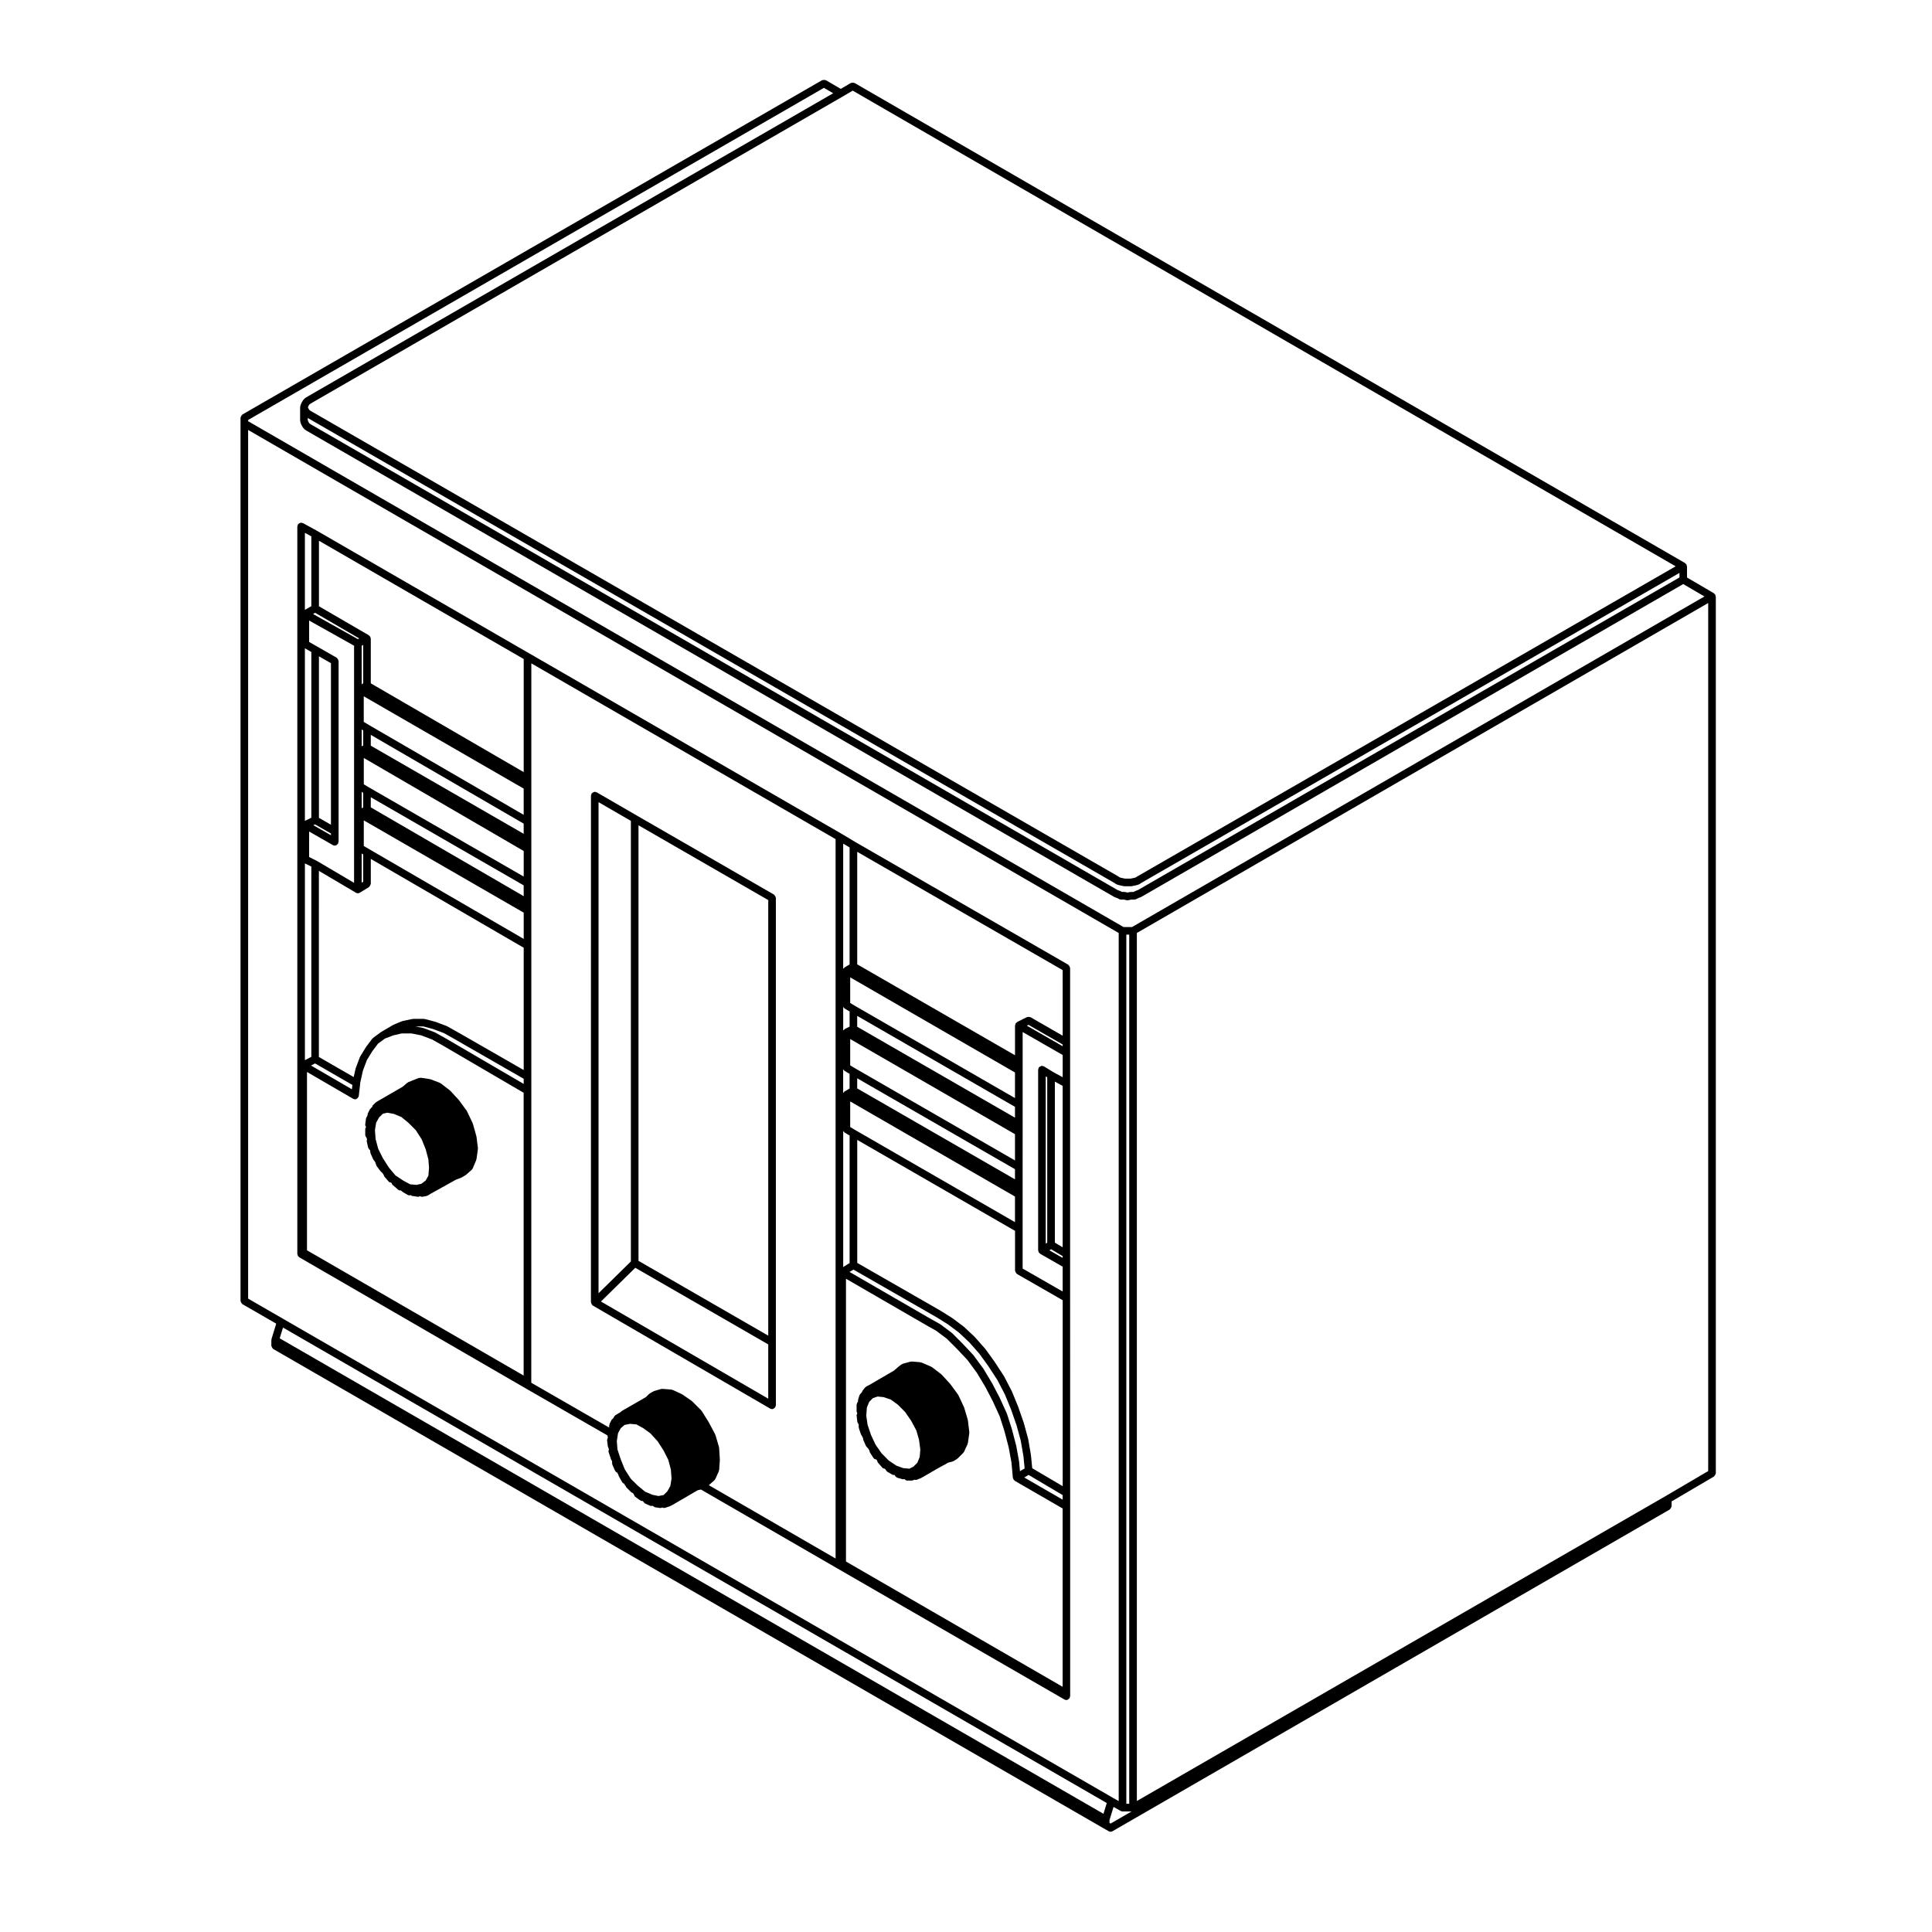
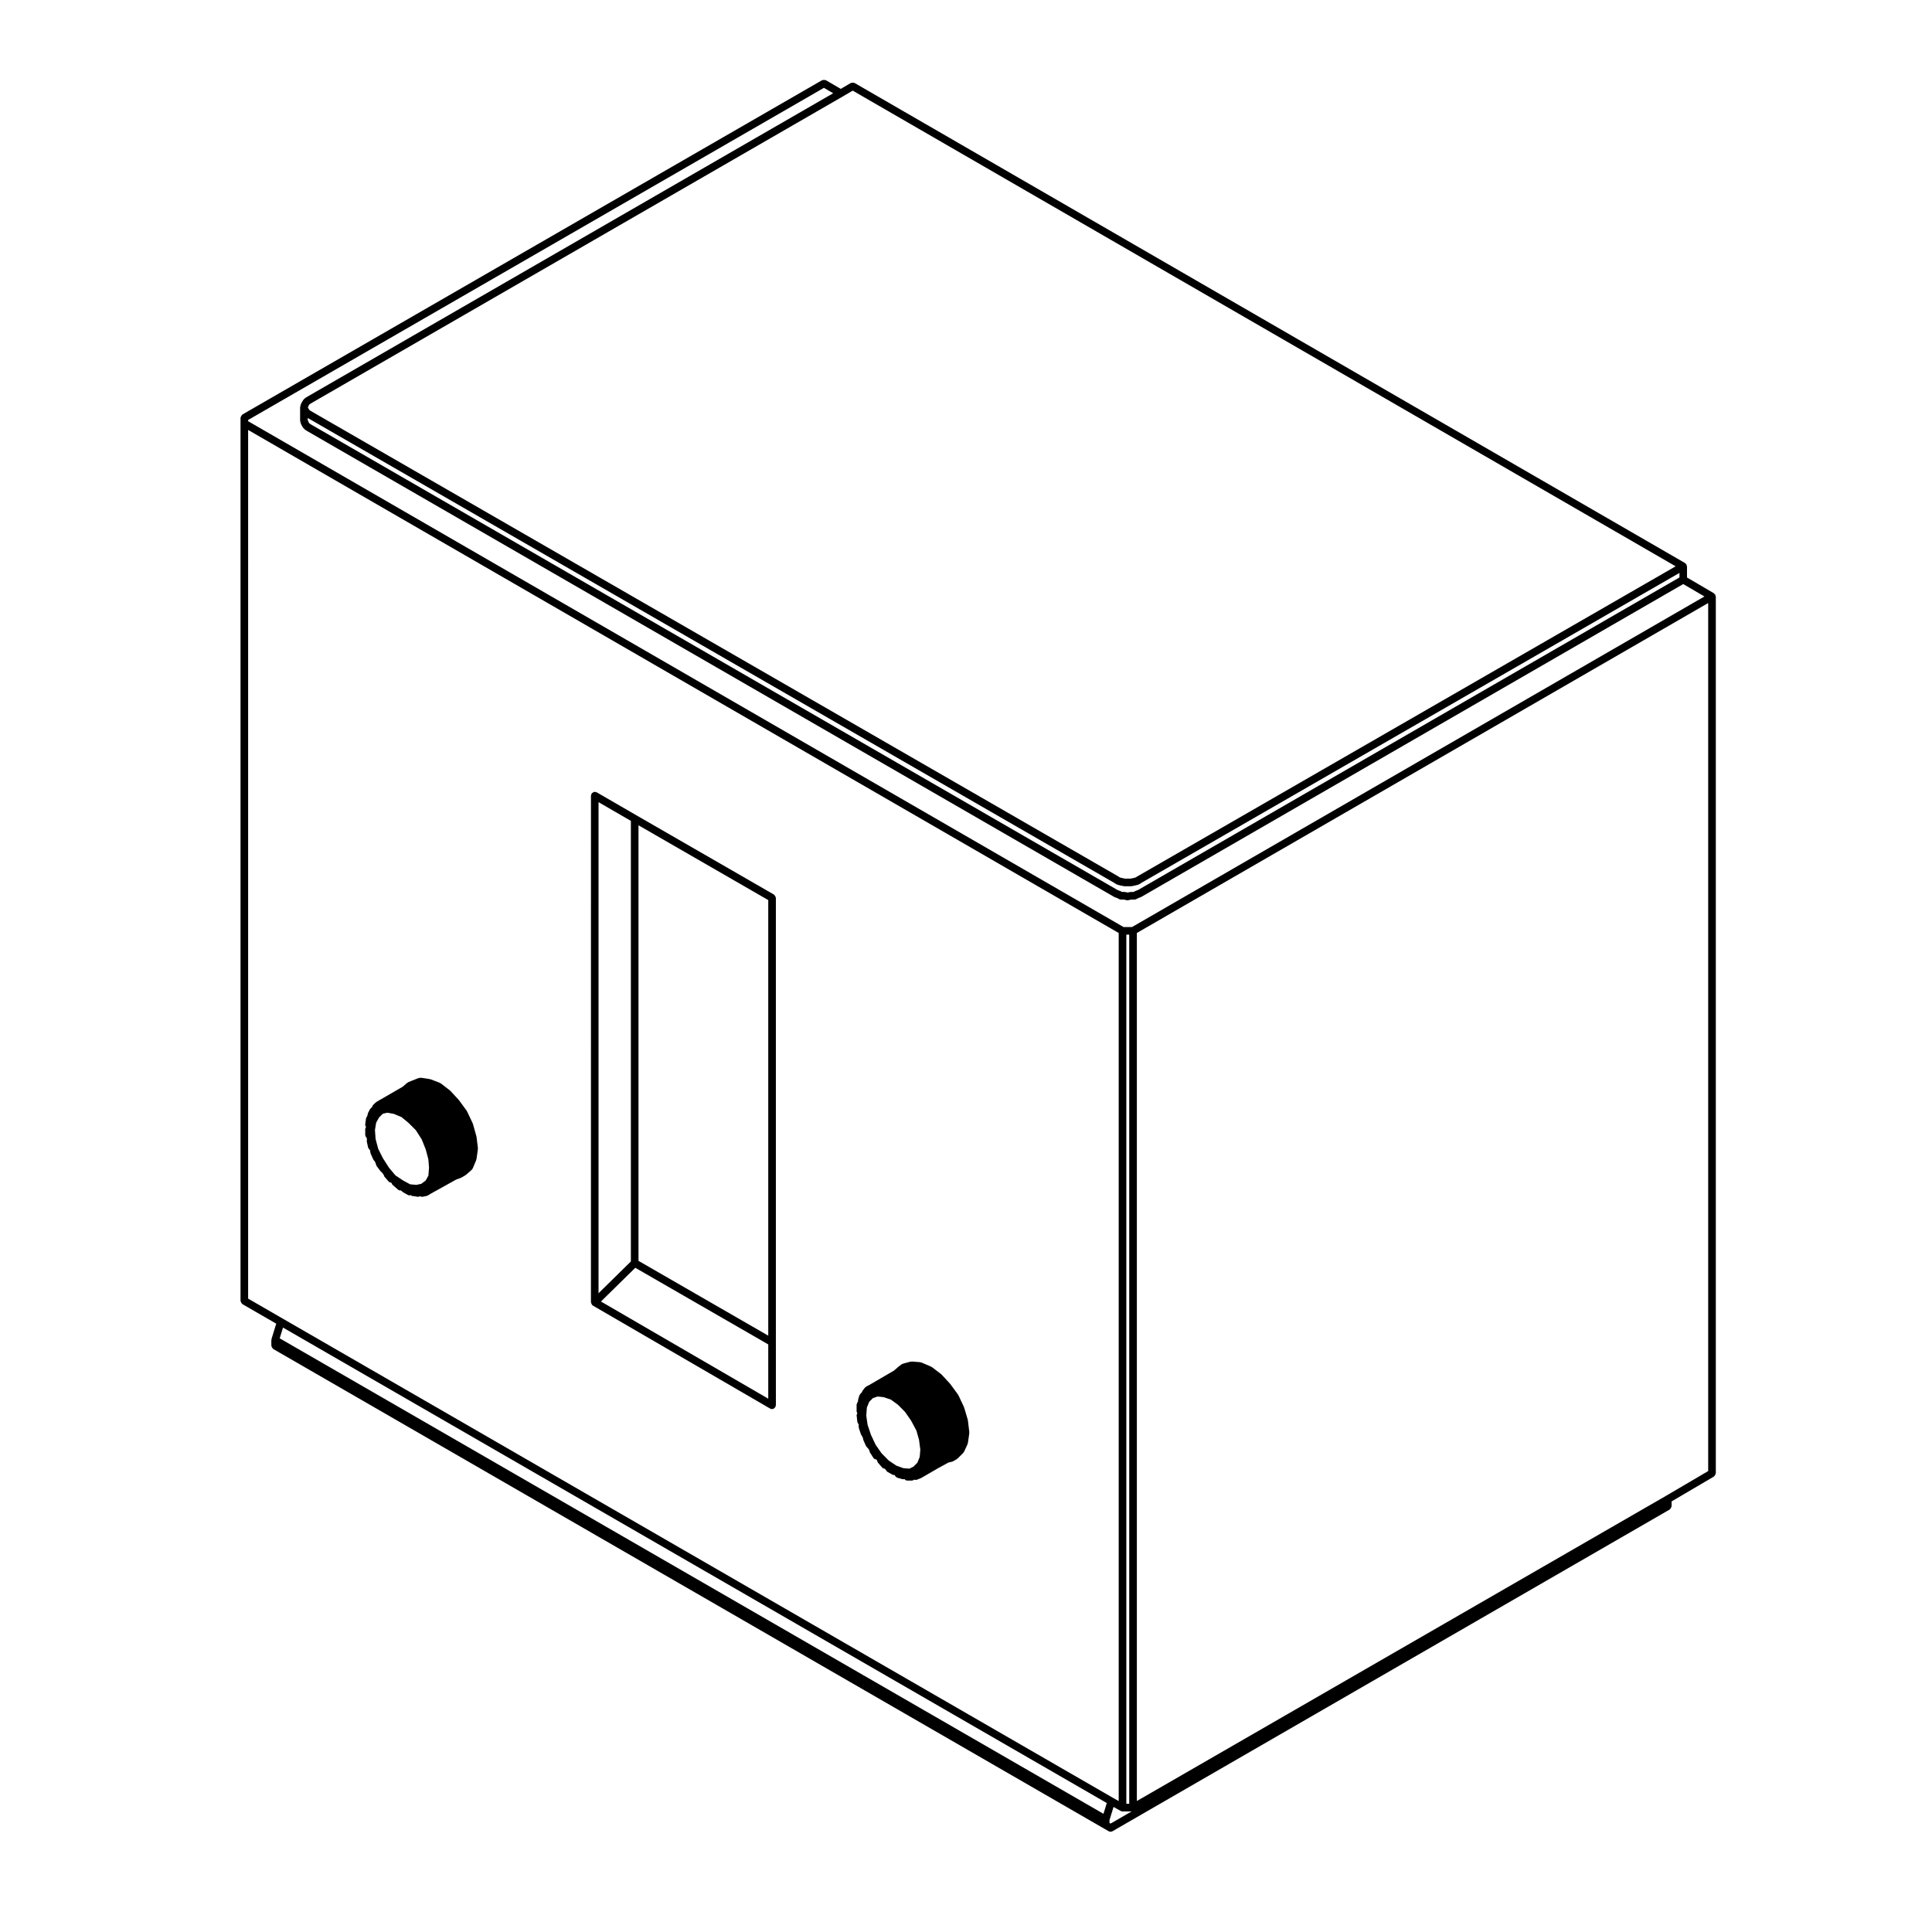
<svg xmlns="http://www.w3.org/2000/svg" fill="#000000" width="800px" height="800px" version="1.1" viewBox="144 144 512 512">
  <g>
    <path d="m400.5 520.39c-0.004-0.031-0.035-0.051-0.047-0.082-0.004-0.031 0.02-0.059 0.012-0.09l-0.938-3.152c-0.004-0.031-0.039-0.035-0.051-0.066-0.012-0.023 0.012-0.055 0-0.082l-1.48-3.16c-0.016-0.035-0.059-0.039-0.074-0.07-0.02-0.031 0-0.07-0.023-0.102l-2.047-2.785c-0.012-0.02-0.035-0.016-0.051-0.031-0.016-0.02-0.004-0.047-0.02-0.059l-2.227-2.418c-0.02-0.023-0.059-0.02-0.086-0.039-0.02-0.02-0.016-0.055-0.039-0.074l-2.414-1.855c-0.035-0.031-0.086-0.012-0.121-0.035-0.039-0.023-0.051-0.074-0.098-0.098l-2.602-1.117c-0.055-0.023-0.105 0.012-0.168 0-0.059-0.016-0.09-0.074-0.152-0.082l-2.227-0.18c-0.066-0.012-0.109 0.051-0.172 0.051-0.059 0.012-0.109-0.035-0.172-0.02l-2.047 0.555c-0.066 0.02-0.098 0.09-0.152 0.117-0.059 0.031-0.133 0.004-0.191 0.051l-0.734 0.555c-0.012 0.012-0.012 0.023-0.02 0.035-0.012 0.004-0.02 0-0.031 0.012l-1.223 1.055-6.602 3.844-0.707 0.352c-0.051 0.023-0.059 0.09-0.105 0.121-0.059 0.047-0.125 0.066-0.18 0.121-0.016 0.016-0.039 0.012-0.051 0.031l-0.66 0.832c0 0.004-0.004 0.004-0.004 0.004-0.004 0.004 0 0.012-0.004 0.016l-0.059 0.082c-0.047 0.059-0.023 0.133-0.055 0.195-0.035 0.07-0.07 0.125-0.086 0.195l-0.188 0.121c-0.035 0.02-0.031 0.07-0.066 0.098-0.09 0.074-0.133 0.168-0.191 0.273-0.039 0.066-0.125 0.098-0.152 0.172l-0.363 1.117c-0.016 0.055 0.02 0.105 0.012 0.156-0.012 0.059-0.066 0.098-0.066 0.152v0.371c-0.02 0.016-0.055 0.012-0.074 0.031-0.047 0.047-0.031 0.105-0.066 0.156-0.082 0.105-0.105 0.207-0.141 0.332-0.016 0.082-0.09 0.141-0.09 0.223v1.852c0 0.066 0.055 0.098 0.066 0.145 0.016 0.105 0.066 0.195 0.117 0.293-0.02 0.039-0.016 0.082-0.035 0.117-0.012 0.039-0.023 0.07-0.035 0.105-0.023 0.098-0.109 0.168-0.109 0.266v0.188c0 0.02 0.02 0.031 0.02 0.051l0.156 1.441v0.012c0 0.004 0.004 0.012 0.004 0.016l0.004 0.082c0.012 0.121 0.105 0.203 0.156 0.309s0.039 0.215 0.133 0.309c0 0 0.004 0 0.012 0.004l0.051 0.051c0.004 0.016 0.012 0.023 0.016 0.035v0.309c0 0.02 0.02 0.031 0.02 0.051-0.004 0.039-0.047 0.07-0.047 0.105 0 0.035 0.039 0.059 0.047 0.098-0.004 0.039-0.047 0.07-0.047 0.105 0 0.074 0.066 0.125 0.09 0.203 0.004 0.047-0.023 0.086-0.012 0.125l0.559 1.672c0.031 0.102 0.117 0.152 0.172 0.23 0.023 0.035 0.016 0.105 0.047 0.133 0.004 0.004 0.012 0.004 0.016 0.004 0.012 0.012 0.004 0.023 0.016 0.035l0.051 0.051c0.047 0.098 0.035 0.207 0.109 0.289l0.066 0.07c0.016 0.039 0.023 0.082 0.051 0.109 0 0.023-0.02 0.039-0.02 0.059 0 0.082 0.066 0.121 0.082 0.195 0.016 0.07-0.023 0.141 0.004 0.211l0.734 1.672c0.035 0.082 0.105 0.121 0.16 0.188 0.047 0.059 0.074 0.105 0.133 0.152 0.035 0.031 0.055 0.082 0.09 0.105 0.012 0.012 0.004 0.035 0.02 0.047l0.258 0.258 0.105 0.223c0.02 0.039 0.059 0.055 0.086 0.098 0 0.004-0.004 0.012-0.004 0.02 0 0.105 0.082 0.172 0.109 0.266 0.023 0.09-0.004 0.188 0.047 0.273l0.938 1.48c0.02 0.031 0.059 0.02 0.086 0.051 0.031 0.039 0.016 0.098 0.055 0.125 0.172 0.172 0.398 0.238 0.621 0.258l0.176 0.176c0.004 0.012 0.004 0.02 0.012 0.031 0.047 0.09 0.035 0.195 0.105 0.273l0.004 0.004v0.004l0.035 0.039c0.039 0.098 0.023 0.203 0.098 0.281l1.125 1.301c0.012 0.012 0.023 0.004 0.035 0.016s0.004 0.031 0.016 0.039c0.195 0.195 0.453 0.293 0.711 0.297 0.016 0.016 0.012 0.047 0.023 0.066l0.004 0.012 0.105 0.105c0.02 0.09 0.117 0.137 0.16 0.211 0.066 0.117 0.121 0.211 0.227 0.297 0.039 0.031 0.039 0.086 0.086 0.105l1.301 0.742c0.156 0.09 0.328 0.133 0.5 0.133 0.039 0 0.074-0.023 0.117-0.023l0.098 0.098h0.004v0.004c0.035 0.098 0.07 0.16 0.133 0.246 0.082 0.105 0.176 0.16 0.293 0.23 0.074 0.047 0.109 0.133 0.203 0.156l1.305 0.367c0.059 0.016 0.121 0.02 0.18 0.023 0.012 0 0.035 0.031 0.062 0.031 0.105 0 0.23-0.02 0.371-0.074 0.18 0.242 0.438 0.418 0.762 0.418h1.113c0.152 0 0.301-0.035 0.441-0.105l0.309-0.152c0.059 0.016 0.109 0.074 0.176 0.074 0.031 0 0.051-0.031 0.082-0.035 0.039 0.004 0.07 0.035 0.105 0.035 0.121 0 0.25-0.023 0.371-0.074l0.934-0.367c0.02-0.004 0.02-0.031 0.039-0.039 0.031-0.016 0.066-0.004 0.098-0.023l4.434-2.57 2.418-1.32c0.012-0.004 0.012-0.02 0.02-0.031 0.016-0.012 0.035-0.004 0.055-0.016l0.195-0.125 1.164-0.293c0.035-0.012 0.051-0.051 0.086-0.066 0.066-0.023 0.133-0.016 0.195-0.055l0.926-0.559c0.035-0.023 0.039-0.07 0.07-0.102 0.035-0.031 0.09-0.016 0.121-0.051l1.48-1.48c0.031-0.035 0.02-0.086 0.051-0.117 0.051-0.066 0.121-0.105 0.156-0.176l0.938-2.047c0.02-0.047-0.004-0.098 0.004-0.141 0.016-0.051 0.066-0.082 0.074-0.133l0.371-2.602c0.004-0.051-0.031-0.086-0.031-0.125 0-0.051 0.039-0.086 0.035-0.133zm-25.691 3.852-0.891-2.672-0.348-2.398 0.16-2.152 0.621-1.527 0.988-0.984 1.234-0.414 1.551 0.156 1.949 0.645 1.863 1.355 1.918 1.93 1.605 2.316 1.391 2.606 0.695 2.438 0.348 2.613-0.16 1.953-0.621 1.531-1.039 1.039-1.082 0.539-1.617-0.145-1.828-0.66-2.016-1.352-1.914-1.926-1.582-2.281z" />
-     <path d="m222.92 476.7c0.02 0.055 0 0.109 0.031 0.168 0.02 0.031 0.059 0.02 0.082 0.047 0.055 0.07 0.105 0.105 0.172 0.16 0.035 0.023 0.039 0.082 0.082 0.105l60 34.738s0 0.004 0.004 0.004l21.645 12.453c0.004 0.055 0.051 0.105 0.07 0.16 0.023 0.082 0.016 0.168 0.059 0.238v0.203c0 0.004 0.004 0.012 0.004 0.016-0.016 0.023-0.012 0.066-0.023 0.098-0.055 0.105-0.086 0.191-0.105 0.309-0.012 0.059-0.059 0.105-0.059 0.168 0 0.02 0.02 0.035 0.02 0.055 0 0.02-0.016 0.035-0.016 0.055l0.176 1.402v0.137c0 0.082 0.074 0.141 0.09 0.223 0.039 0.176 0.07 0.352 0.18 0.5 0.004 0.004 0.016 0.004 0.02 0.004 0.012 0.035-0.012 0.07 0.004 0.105l0.004 0.016c-0.039 0.07-0.004 0.156-0.023 0.238-0.012 0.039-0.035 0.066-0.039 0.105-0.012 0.055-0.066 0.086-0.066 0.141 0 0.066 0.059 0.117 0.074 0.176 0.012 0.047-0.02 0.082-0.004 0.117l0.504 1.516v0.023c0 0.035 0.035 0.055 0.035 0.098l0.016 0.039c0 0.004 0.004 0.004 0.004 0.012 0.039 0.242 0.137 0.453 0.312 0.598v0.004c0 0.035 0.035 0.055 0.035 0.09s-0.035 0.059-0.035 0.098c0 0.07 0.059 0.105 0.07 0.172v0.023c-0.016 0.059-0.074 0.105-0.074 0.172 0 0.082 0.066 0.125 0.086 0.203 0.016 0.07-0.023 0.141 0.004 0.211l0.746 1.672c0.035 0.082 0.105 0.117 0.16 0.18 0.047 0.059 0.074 0.105 0.125 0.152 0.098 0.082 0.191 0.121 0.309 0.168l0.023 0.031c0.051 0.105 0.047 0.238 0.137 0.324l0.047 0.051c0.051 0.105 0.055 0.242 0.141 0.328 0.016 0.051-0.012 0.102 0.016 0.145l0.934 1.668c0.02 0.035 0.07 0.023 0.09 0.055 0.023 0.035 0.031 0.105 0.059 0.137h0.004c0.086 0.09 0.211 0.105 0.316 0.156l0.109 0.109c0.051 0.105 0.055 0.242 0.137 0.316v0.012l0.188 0.18 0.039 0.047c0.051 0.105 0.055 0.242 0.137 0.324l0.012 0.012v0.004h0.004l1.281 1.281c0.039 0.039 0.105 0.031 0.152 0.066 0.051 0.055 0.105 0.086 0.172 0.121 0.02 0.02 0.059 0.02 0.086 0.035l0.152 0.141 0.055 0.059c0.016 0.035 0.023 0.074 0.047 0.105 0.004 0.059 0.047 0.102 0.066 0.156 0.016 0.016 0.004 0.047 0.023 0.059l0.035 0.035c0.004 0.016 0.02 0.031 0.031 0.051 0.059 0.117 0.102 0.23 0.203 0.316 0.02 0.02 0.02 0.055 0.047 0.074l1.301 0.934c0.012 0.012 0.023 0.004 0.035 0.012 0.16 0.105 0.344 0.172 0.535 0.172 0.004 0 0.012 0.012 0.02 0.012 0.012 0 0.02-0.016 0.035-0.016 0.023 0 0.047-0.016 0.07-0.016l0.07 0.07c0.023 0.086 0.098 0.133 0.141 0.211 0.074 0.109 0.145 0.191 0.262 0.266 0.055 0.039 0.07 0.105 0.133 0.137l1.301 0.559c0.121 0.051 0.246 0.074 0.371 0.082 0.016 0 0.023 0.016 0.035 0.016 0.016 0 0.031-0.02 0.047-0.02 0.086-0.004 0.168-0.016 0.246-0.047 0.02 0.023 0.051 0.035 0.07 0.059 0.086 0.102 0.207 0.125 0.324 0.191 0.102 0.051 0.16 0.145 0.277 0.16l1.305 0.18c0.035 0.004 0.07 0.004 0.105 0.004 0.016 0.004 0.023 0.02 0.039 0.02 0.051 0 0.09-0.055 0.141-0.059 0.109-0.02 0.215-0.047 0.324-0.102 0.141 0.07 0.293 0.141 0.453 0.141 0.105 0 0.211-0.02 0.316-0.055l1.113-0.367c0.016-0.004 0.02-0.023 0.035-0.031 0.035-0.016 0.07-0.004 0.105-0.023l0.746-0.379c0.004-0.004 0.012-0.016 0.016-0.02 0.012-0.004 0.023-0.004 0.035-0.012l6.551-3.82 0.863-0.188 36.129 20.902s0.004 0 0.012 0.004l0.004 0.004 60.18 34.738c0.156 0.098 0.328 0.137 0.504 0.137 0.336 0 0.594-0.195 0.777-0.453 0.023-0.031 0.082-0.02 0.102-0.055 0.047-0.086 0.012-0.172 0.031-0.258 0.031-0.09 0.105-0.152 0.105-0.246v-53.867l-0.016-51.641v-87.488c0-0.051-0.047-0.082-0.055-0.125-0.02-0.125-0.074-0.223-0.137-0.332-0.07-0.121-0.125-0.223-0.238-0.309-0.035-0.031-0.039-0.082-0.082-0.105l-56.398-32.496s0-0.004-0.004-0.004l-3.715-2.223h-0.012v-0.004l-81.352-46.996v-0.004l-1.301-0.742h-0.004l-56.27-32.5h-0.012c-0.004-0.004-0.004-0.012-0.012-0.016l-3.719-2.035c-0.082-0.047-0.168-0.004-0.25-0.023-0.086-0.023-0.141-0.102-0.23-0.102-0.055 0-0.086 0.051-0.137 0.059-0.133 0.016-0.227 0.07-0.344 0.137-0.117 0.066-0.211 0.125-0.293 0.238-0.031 0.047-0.09 0.051-0.109 0.098-0.039 0.082-0.004 0.16-0.023 0.246-0.023 0.086-0.102 0.141-0.102 0.238v192.8c0 0.051 0.047 0.082 0.055 0.125 0 0.09 0.031 0.164 0.074 0.262zm193.64-61.102 9.055 5.199v0.457l-9.492-5.441zm-45.879 27.895v0l-1.371-0.82v-6.785l43.672 25.211v6.785zm42.301-6.172v2.875l-41.816-24.098v-2.883zm-41.816-4.883v-2.684l41.816 24.094v2.691zm-0.488-5.285-1.367-0.82v-6.977l43.672 25.211v6.961zm42.305 7.848-42.305-24.383v-0.004l-1.367-0.812v-6.793l43.672 25.211zm-45.5-7.644c0.066 0.117 0.117 0.223 0.227 0.309 0.031 0.031 0.035 0.082 0.07 0.102l1.367 0.82v3.879l-1.367 0.82c-0.035 0.02-0.039 0.07-0.07 0.102-0.074 0.055-0.121 0.105-0.176 0.176-0.023 0.031-0.066 0.035-0.086 0.07v-6.312c0.016 0.004 0.027 0.016 0.035 0.035zm0.008-16.523c0.066 0.117 0.117 0.215 0.223 0.301 0.035 0.031 0.035 0.082 0.074 0.105l1.367 0.812v4.016l-1.301 0.648c-0.055 0.023-0.059 0.09-0.105 0.121-0.082 0.059-0.141 0.109-0.207 0.191-0.023 0.031-0.066 0.035-0.086 0.066v-6.309c0.008 0.02 0.023 0.023 0.035 0.047zm2.688 69.621 22.137 12.699s0.004 0 0.004 0.004l2.887 1.805 2.887 2.16 2.731 2.555 2.731 3.09 2.359 3.269 2.383 3.652 1.996 3.82 1.652 4.035 1.457 4.195 1.094 4 0.73 4.195 0.312 3.223-1.238 0.73-0.227-2.508c0-0.02-0.02-0.023-0.02-0.047-0.004-0.016 0.012-0.031 0.012-0.047l-0.746-4.086c0-0.016-0.02-0.02-0.02-0.035 0-0.016 0.012-0.023 0.004-0.039l-1.113-4.277c-0.004-0.012-0.016-0.016-0.016-0.02-0.004-0.012 0-0.02 0-0.031l-1.305-4.086c-0.004-0.02-0.035-0.031-0.039-0.051-0.012-0.02 0.004-0.047-0.004-0.066l-1.859-4.09c0-0.012-0.016-0.012-0.02-0.02-0.004-0.012 0-0.02 0-0.031l-2.035-3.894c-0.012-0.012-0.02-0.012-0.031-0.02v-0.031l-2.231-3.719c-0.012-0.016-0.031-0.016-0.039-0.031-0.012-0.016 0-0.035-0.012-0.051l-2.602-3.527c-0.012-0.02-0.039-0.016-0.055-0.035-0.016-0.016-0.004-0.039-0.02-0.059l-2.793-2.973c-0.004-0.004-0.012 0-0.016-0.004s0-0.016-0.004-0.02l-2.785-2.785c-0.02-0.02-0.051-0.012-0.07-0.031-0.02-0.016-0.016-0.051-0.039-0.066l-2.973-2.227c-0.02-0.016-0.047-0.004-0.07-0.016-0.02-0.02-0.02-0.051-0.047-0.059l-2.973-1.668h-0.004l-21.008-12.156zm-1.984 77.363v-74.941l20.969 12.133h0.004c0.004 0.004 0.004 0.012 0.004 0.012l2.91 1.633 2.856 2.144 2.734 2.734 2.731 2.906 2.527 3.441 2.172 3.629 2.019 3.863 1.832 4.031 1.27 3.981 1.094 4.211 0.734 4.012 0.367 4.051c0 0.035 0.035 0.051 0.039 0.086 0.016 0.074 0.051 0.125 0.082 0.195 0.02 0.047-0.012 0.098 0.02 0.137 0.02 0.039 0.074 0.023 0.102 0.059 0.07 0.086 0.117 0.156 0.195 0.215 0.031 0.023 0.035 0.066 0.07 0.086l12.68 7.324v47.262zm47.242-22.27 1.152-0.68 9.02 5.34v1.215zm2.113-2.453-0.328-3.402c-0.004-0.016-0.016-0.02-0.02-0.035 0-0.016 0.016-0.023 0.012-0.039l-0.734-4.266c-0.004-0.02-0.023-0.023-0.031-0.047-0.004-0.02 0.016-0.031 0.004-0.051l-1.113-4.09c-0.004-0.012-0.02-0.016-0.023-0.031-0.004-0.012 0.004-0.02 0.004-0.035l-1.484-4.266c0-0.012-0.016-0.012-0.02-0.02 0-0.016 0.012-0.023 0-0.035l-1.672-4.09c-0.004-0.016-0.023-0.02-0.031-0.035-0.012-0.016 0-0.035-0.012-0.051l-2.035-3.906c-0.012-0.016-0.031-0.016-0.039-0.035-0.012-0.016 0-0.035-0.012-0.051l-2.418-3.707c-0.012-0.012-0.02-0.004-0.023-0.016-0.004-0.004 0-0.016-0.004-0.023l-2.414-3.34c-0.012-0.016-0.031-0.016-0.047-0.023-0.016-0.02-0.004-0.039-0.016-0.055l-2.793-3.16c-0.012-0.016-0.031-0.012-0.047-0.02-0.012-0.016-0.004-0.035-0.02-0.051l-2.781-2.594c-0.016-0.016-0.039-0.012-0.059-0.02-0.016-0.016-0.012-0.039-0.023-0.051l-2.973-2.223c-0.012-0.012-0.031 0-0.039-0.012-0.012-0.012-0.012-0.031-0.023-0.035l-2.973-1.863c-0.004-0.004-0.012 0-0.016-0.004-0.012-0.004-0.012-0.016-0.016-0.02l-22.148-12.707v-32.598l41.816 24.105v10.559c0 0.051 0.051 0.082 0.055 0.125 0.016 0.133 0.074 0.227 0.141 0.336 0.07 0.117 0.117 0.215 0.227 0.297 0.039 0.035 0.039 0.09 0.086 0.109l12.121 6.953v49.281zm4.547-57.75 0.453-0.281 3.062 1.812v0.48zm-0.57-45.844v43.82l-0.398 0.246v-44.316zm2.023 43.816v-42.676l2.066 1.129v42.77zm-0.531-45.262-2.371-1.461c-0.082-0.051-0.172-0.02-0.262-0.047-0.098-0.023-0.16-0.105-0.266-0.105-0.047 0-0.074 0.047-0.117 0.051-0.121 0.016-0.211 0.074-0.324 0.133-0.121 0.07-0.23 0.117-0.312 0.227-0.031 0.031-0.074 0.031-0.105 0.07-0.051 0.09-0.02 0.18-0.039 0.277-0.031 0.098-0.105 0.156-0.105 0.258v47.926c0 0.051 0.051 0.082 0.055 0.125 0.016 0.098 0.035 0.168 0.074 0.258 0.02 0.051-0.004 0.105 0.02 0.145 0.02 0.035 0.07 0.02 0.098 0.051 0.055 0.082 0.105 0.125 0.18 0.188 0.039 0.031 0.039 0.086 0.09 0.105l5.984 3.426v6.586l-10.609-6.086v-26.906l0.004-9.293v-26.484l10.609 6.086v5.891zm-55.562 15.605c0.012 0.016 0.023 0.031 0.035 0.047 0.066 0.117 0.117 0.215 0.223 0.301 0.035 0.031 0.035 0.082 0.074 0.105l1.367 0.816v33.789l-1.699 1.059zm58.156-25.191-8.516-4.898c-0.035-0.02-0.074 0-0.105-0.016-0.125-0.055-0.242-0.047-0.371-0.047-0.125-0.004-0.238-0.02-0.359 0.023-0.035 0.016-0.074-0.012-0.109 0.012l-2.602 1.305c-0.055 0.023-0.066 0.09-0.105 0.121-0.086 0.059-0.145 0.105-0.211 0.191-0.023 0.039-0.086 0.039-0.105 0.086-0.02 0.035 0 0.07-0.02 0.105-0.035 0.082-0.039 0.152-0.055 0.242-0.012 0.055-0.066 0.098-0.066 0.152v7.914l-41.816-24.098v-29.816l54.445 31.348 0.004 17.375zm-56.461-18.883-1.367 0.82c-0.035 0.023-0.039 0.074-0.07 0.102-0.074 0.055-0.121 0.105-0.176 0.176-0.02 0.031-0.066 0.035-0.086 0.066v-33.18l1.699 1.02zm-3.711 157.44-33.59-19.434 1.457-1.285c0.035-0.031 0.023-0.082 0.055-0.109 0.066-0.074 0.152-0.125 0.191-0.223l0.934-2.047c0.023-0.055-0.012-0.109 0.004-0.172 0.016-0.066 0.082-0.105 0.086-0.172l0.188-2.602c0-0.023-0.02-0.047-0.02-0.07 0-0.023 0.023-0.039 0.02-0.066l-0.188-3.16c0-0.047-0.047-0.07-0.051-0.109-0.004-0.039 0.023-0.074 0.012-0.109l-0.934-3.16c-0.012-0.035-0.051-0.051-0.066-0.086s0.004-0.07-0.012-0.105l-1.672-3.16c-0.004-0.016-0.023-0.016-0.031-0.023-0.004-0.012 0-0.023-0.004-0.035l-1.855-2.973c-0.02-0.039-0.07-0.039-0.098-0.07-0.023-0.035-0.016-0.086-0.047-0.109l-2.414-2.41c-0.023-0.023-0.059-0.016-0.09-0.039-0.023-0.02-0.02-0.055-0.051-0.074l-2.414-1.672c-0.023-0.02-0.059-0.004-0.086-0.02-0.031-0.016-0.031-0.055-0.066-0.07l-2.414-1.117c-0.059-0.031-0.121 0.012-0.188-0.012-0.059-0.016-0.098-0.074-0.16-0.082l-2.418-0.188c-0.09-0.02-0.125 0.051-0.207 0.055-0.055 0.012-0.105-0.035-0.16-0.016l-1.855 0.555c-0.047 0.016-0.059 0.066-0.105 0.086-0.039 0.02-0.09-0.004-0.125 0.02l-0.934 0.559c-0.039 0.023-0.039 0.074-0.074 0.102-0.035 0.031-0.086 0.02-0.117 0.051l-0.777 0.777-6.445 3.703c-0.047 0.023-0.047 0.082-0.086 0.109-0.059 0.047-0.109 0.082-0.16 0.137-0.023 0.023-0.059 0.035-0.082 0.066l-0.418 0.242s0 0.004-0.004 0.012h-0.012l-0.934 0.559c-0.039 0.023-0.039 0.074-0.074 0.102-0.105 0.086-0.156 0.188-0.223 0.309-0.055 0.102-0.133 0.172-0.152 0.289l-0.039 0.02c-0.051 0.023-0.059 0.09-0.105 0.117-0.09 0.066-0.152 0.125-0.211 0.215-0.035 0.047-0.102 0.055-0.125 0.105l-0.559 1.117c-0.039 0.074 0 0.152-0.016 0.23-0.02 0.082-0.09 0.137-0.09 0.223v0.18c0 0.047 0.047 0.082 0.051 0.125-0.02 0.012-0.023 0.035-0.047 0.051-0.039 0.035-0.074 0.055-0.105 0.098l-20.535-11.812v-0.16l0.012-77.262v-113.23l80.633 46.582zm-54.301-21.176-1.566-2.445-1.059-2.641-0.883-2.656-0.168-2.176 0.324-2.125 0.746-1.344 0.973-0.836 1.461-0.293 1.684 0.152 1.793 0.977 1.91 1.391 1.926 2.098 1.594 2.484 1.234 2.453 0.684 2.586 0.172 2.402-0.324 1.93-0.781 1.406-0.973 0.977-1.367 0.273-1.562-0.312-1.988-0.832-1.898-1.551zm-83.629-229.45 11.684 6.793-0.344 0.188-11.891-6.66zm-0.465 56.289 0.434-0.215 4.227 2.414v0.465zm4.66-0.125-3.184-1.82v-42.812l3.184 1.824zm-5.203-1.855-1.703 0.848v-45.75l1.703 0.973zm-0.582 3.656 6.297 3.598c0.156 0.09 0.328 0.133 0.5 0.133 0.336 0 0.594-0.191 0.777-0.449 0.023-0.035 0.074-0.023 0.102-0.059 0.047-0.086 0.012-0.172 0.031-0.262 0.023-0.09 0.102-0.145 0.102-0.242v-47.918c0-0.051-0.047-0.082-0.055-0.125-0.016-0.133-0.074-0.227-0.141-0.336-0.07-0.117-0.121-0.215-0.227-0.301-0.039-0.031-0.039-0.086-0.086-0.105l-5.199-2.977-2.098-1.195v-5.68l11.91 6.672v62.848l-9.805-5.789c-0.012-0.004-0.023 0-0.035-0.004-0.012-0.004-0.012-0.023-0.023-0.031l-2.047-1.02zm-0.555 63.723 12.223 7.106c0.102 0.059 0.211 0.066 0.316 0.09 0.031 0.004 0.047 0.035 0.074 0.039 0.039 0.004 0.074 0.012 0.109 0.012 0.328 0 0.578-0.191 0.762-0.441 0.023-0.035 0.086-0.02 0.105-0.059 0.035-0.059 0.004-0.125 0.023-0.191 0.023-0.074 0.098-0.121 0.105-0.203l0.379-3.34c0-0.031-0.02-0.051-0.02-0.074 0-0.004 0.004-0.004 0.004-0.012l0.727-3.266 1.059-2.828 1.406-2.293 1.551-2.066 1.809-1.324 2.215-0.852 2.254-0.516h2.574l2.594 0.516 2.836 1.074 2.891 1.621 21.41 12.516v74.941l-57.418-33.195 0.004-47.254zm3.156-53.293 9.805 5.785c0.16 0.102 0.336 0.141 0.516 0.141 0.18 0 0.363-0.051 0.527-0.152l2.414-1.484c0.035-0.02 0.035-0.07 0.07-0.102 0.105-0.082 0.156-0.188 0.223-0.309 0.066-0.109 0.121-0.207 0.141-0.336 0.004-0.047 0.047-0.07 0.047-0.109v-6.609l40.52 23.539v32.414l-17.254-9.906h-0.012l-2.969-1.672c-0.023-0.016-0.051 0.004-0.074-0.012s-0.035-0.051-0.066-0.059l-2.973-1.117c-0.02-0.012-0.035 0.012-0.055 0-0.02-0.004-0.023-0.023-0.039-0.031l-2.785-0.734c-0.051-0.016-0.086 0.023-0.137 0.016-0.047-0.004-0.074-0.051-0.121-0.051h-2.793c-0.039 0-0.066 0.039-0.105 0.047-0.035 0.004-0.066-0.031-0.105-0.02l-2.602 0.551c-0.031 0.012-0.047 0.047-0.082 0.055-0.035 0.012-0.066-0.016-0.102 0l-2.227 0.926c-0.02 0.012-0.023 0.039-0.051 0.051-0.023 0.012-0.051-0.004-0.074 0.012l-3.164 1.859c-0.016 0.012-0.016 0.035-0.035 0.047-0.016 0.012-0.035 0.004-0.051 0.016l-2.035 1.492c-0.047 0.031-0.039 0.098-0.082 0.125-0.035 0.039-0.102 0.035-0.133 0.082l-1.672 2.223c-0.012 0.016 0 0.035-0.012 0.051-0.012 0.016-0.031 0.016-0.039 0.031l-1.484 2.418c-0.016 0.031 0 0.066-0.016 0.102-0.016 0.031-0.059 0.039-0.07 0.074l-1.113 2.969c-0.012 0.023 0.012 0.051 0 0.082-0.004 0.023-0.035 0.035-0.039 0.059l-0.484 2.172-9.227-5.32 0.004-49.312zm33.863 44.543h-0.012c-0.004-0.004-0.004-0.012-0.004-0.012l-2.973-1.668c-0.023-0.016-0.051 0-0.074-0.012-0.023-0.012-0.031-0.047-0.059-0.055l-2.973-1.125c-0.031-0.012-0.059 0.012-0.09 0.004-0.031-0.012-0.039-0.047-0.07-0.051l-2.066-0.406h2.109l2.594 0.691 2.883 1.082 2.871 1.617s0 0.004 0.004 0.004l18.258 10.48v1.367zm-20.613-50.336-1.367-0.816 0.004-6.781 42.379 24.461v6.957zm-1.922-10.797v-4.348l0.398 0.242v3.875zm0-16.438v-4.438l0.398 0.238v4.004zm0 28.434 0.398 0.238v7.234l-0.398 0.246zm2.41-12.242v-2.684l40.52 23.355v2.867zm-0.48-5.289-1.371-0.828v-6.973l42.379 24.652v6.785zm0.48-11.059v-2.863l40.52 23.527v2.695zm40.523 18.332-41.012-23.809v-0.004l-1.371-0.82v-6.781l42.379 24.461zm-42.535-34.844-0.398 0.238v-10.207l0.398-0.215zm-12.754 100.72 9.898 5.707-0.133 1.152-10.832-6.297zm-2.691-53.012 1.703 0.848v50.41l-1.703 0.902zm57.98-24.188-40.52-23.527v-11.863c0-0.051-0.047-0.082-0.051-0.125-0.012-0.086-0.023-0.145-0.059-0.23-0.016-0.039 0.004-0.082-0.012-0.117-0.023-0.051-0.086-0.051-0.109-0.098-0.059-0.082-0.105-0.133-0.188-0.191-0.035-0.031-0.039-0.086-0.082-0.105l-13.238-7.691v-17.367l54.266 31.344-0.004 29.973zm-56.281-43.969-1.703 0.973v-20.418l1.703 0.938z" />
    <path d="m270.66 448.32-0.367-2.973c0-0.023-0.031-0.039-0.035-0.066-0.004-0.031 0.016-0.055 0.012-0.086l-0.934-3.34c-0.012-0.035-0.047-0.047-0.055-0.074-0.012-0.031 0.004-0.055-0.004-0.086l-1.492-3.16c-0.016-0.035-0.055-0.039-0.074-0.07-0.02-0.031 0-0.07-0.023-0.102l-2.039-2.785c-0.012-0.02-0.035-0.016-0.051-0.031-0.016-0.02-0.004-0.047-0.02-0.059l-2.227-2.414c-0.02-0.023-0.059-0.016-0.086-0.039-0.02-0.02-0.016-0.055-0.039-0.074l-2.414-1.859c-0.047-0.035-0.102-0.016-0.145-0.039-0.047-0.031-0.059-0.086-0.105-0.105l-2.414-0.926c-0.035-0.016-0.074 0.016-0.109 0.004-0.035-0.012-0.055-0.055-0.098-0.059l-2.414-0.367c-0.098-0.02-0.172 0.051-0.266 0.066-0.086 0.004-0.172-0.039-0.258-0.012l-1.859 0.734s0 0.004-0.004 0.004h-0.004l-0.926 0.371c-0.055 0.023-0.07 0.09-0.121 0.117-0.051 0.023-0.109 0.016-0.156 0.055l-1.23 1.059-6.984 4.035c-0.039 0.02-0.039 0.074-0.074 0.102-0.035 0.031-0.09 0.02-0.121 0.051 0 0.004 0 0.012-0.004 0.012 0 0.004-0.004 0-0.004 0.004l-0.734 0.734v0.004c-0.066 0.066-0.051 0.156-0.098 0.23-0.016 0.023-0.02 0.055-0.035 0.086-0.031 0.055-0.059 0.105-0.082 0.176l-0.195 0.133c-0.031 0.02-0.023 0.059-0.051 0.082-0.07 0.055-0.105 0.117-0.156 0.191-0.035 0.047-0.098 0.051-0.121 0.105l-0.562 1.109c-0.039 0.082 0 0.156-0.02 0.238 0 0.004-0.004 0.012-0.004 0.02-0.016 0.07-0.09 0.109-0.09 0.176 0 0.012 0.004 0.012 0.004 0.02v0.004 0.191c-0.066 0.055-0.09 0.117-0.137 0.188-0.066 0.09-0.105 0.172-0.137 0.289-0.016 0.055-0.074 0.086-0.086 0.141l-0.211 1.492c0 0.023 0.02 0.039 0.016 0.066-0.004 0.023-0.027 0.031-0.027 0.059v0.184 0.012c0 0.156 0.105 0.293 0.188 0.438v0.105c0 0.02 0.02 0.031 0.02 0.051-0.102 0.156-0.211 0.312-0.211 0.492 0 0.004 0.004 0.004 0.004 0.012v1.496c0 0.297 0.137 0.543 0.336 0.73 0.02 0.051 0.031 0.102 0.055 0.137 0 0.023-0.02 0.039-0.02 0.059 0 0.102 0.086 0.176 0.109 0.277v0.016c-0.039 0.125-0.082 0.238-0.066 0.371 0.004 0.039-0.031 0.07-0.02 0.105l0.367 1.672c0.031 0.125 0.125 0.211 0.195 0.312 0.039 0.059 0.039 0.137 0.09 0.188 0 0.004 0 0.004 0.004 0.012 0.012 0.012 0.031 0.004 0.039 0.016 0.031 0.031 0.059 0.047 0.098 0.07 0.02 0.031 0.012 0.07 0.039 0.098l0.059 0.059c0.016 0.031 0.016 0.059 0.035 0.086 0 0.023-0.02 0.039-0.02 0.059 0 0.035 0.035 0.059 0.039 0.098 0 0.031-0.035 0.055-0.035 0.086v0.004c0 0.004-0.004 0.012-0.004 0.016 0 0.082 0.066 0.125 0.086 0.203 0.016 0.07-0.023 0.137 0.004 0.207l0.742 1.668c0.035 0.082 0.105 0.117 0.152 0.176 0.023 0.039 0.016 0.09 0.047 0.117l0.18 0.188 0.055 0.059c0.051 0.105 0.047 0.23 0.133 0.316l0.059 0.059c0.012 0.031 0.02 0.055 0.035 0.086 0 0.031-0.031 0.051-0.031 0.074 0 0.133 0.105 0.25 0.16 0.371 0.031 0.082 0.004 0.16 0.059 0.23l1.117 1.492c0.016 0.02 0.047 0.016 0.059 0.031 0.023 0.031 0.035 0.066 0.059 0.09v0.004c0.02 0.031 0.074 0.02 0.102 0.039 0.059 0.082 0.109 0.125 0.191 0.188 0.031 0.039 0.016 0.098 0.055 0.125l0.18 0.18s0.004 0 0.004 0.004v0.004l0.047 0.047c0.051 0.105 0.055 0.238 0.141 0.316v0.012l0.035 0.035c0.039 0.09 0.02 0.191 0.09 0.273l0.051 0.059c0.004 0.012 0.004 0.02 0.012 0.023 0.004 0.004 0.012 0 0.016 0.004l1.043 1.211c0.012 0.012 0.023 0.004 0.035 0.016 0.012 0.016 0.012 0.031 0.02 0.039v0.012c0.172 0.168 0.395 0.227 0.613 0.246l0.105 0.109c0 0.004 0.004 0 0.012 0.004 0.004 0.004 0 0.012 0.004 0.016l0.047 0.047c0.051 0.105 0.047 0.227 0.133 0.312l0.18 0.18c0.012 0.012 0.023 0.004 0.035 0.016 0.012 0.012 0.004 0.023 0.016 0.035l1.301 1.125c0.191 0.16 0.422 0.246 0.66 0.246 0.039 0 0.066-0.039 0.105-0.047l0.109 0.109s0.004 0 0.004 0.004v0.004l0.18 0.172v0.012s0.004 0 0.012 0.004c0.004 0.004 0.016 0.004 0.023 0.012 0.031 0.031 0.07 0.02 0.105 0.047 0.035 0.031 0.035 0.082 0.074 0.102l1.301 0.742c0.156 0.09 0.328 0.133 0.5 0.133 0.086 0 0.156-0.082 0.238-0.102 0.18 0.172 0.418 0.289 0.684 0.289 0.012 0 0.02-0.012 0.031-0.016l1.102 0.18c0.039 0.012 0.086 0.012 0.125 0.012 0.012 0 0.02 0.016 0.031 0.016 0.121 0 0.262-0.035 0.406-0.105 0.016-0.004 0.031-0.004 0.047-0.012l0.105-0.055c0.125 0.055 0.242 0.156 0.379 0.156 0.031 0 0.055-0.035 0.09-0.035s0.066 0.035 0.105 0.035c0.066 0 0.125-0.004 0.195-0.02l0.934-0.18c0.035-0.012 0.051-0.051 0.086-0.059 0.082-0.02 0.168-0.02 0.238-0.066l0.926-0.555 6.578-3.656 1.426-0.539c0.023-0.012 0.031-0.039 0.055-0.055 0.035-0.016 0.074-0.012 0.105-0.031l0.934-0.559c0.023-0.016 0.023-0.051 0.051-0.07 0.023-0.02 0.059-0.012 0.09-0.035l1.492-1.301c0.035-0.031 0.023-0.086 0.055-0.109 0.074-0.086 0.168-0.145 0.211-0.258l0.934-2.223c0.016-0.039-0.012-0.082 0-0.121 0.016-0.047 0.059-0.074 0.07-0.121l0.367-2.606c0.004-0.051-0.035-0.09-0.035-0.137 0.027-0.051 0.07-0.078 0.062-0.129zm-25.215 2.566-1.211-2.43-0.695-2.594-0.172-2.398 0.316-1.934 0.777-1.395 0.996-0.984 1.195-0.273 1.723 0.316 2 0.828 1.883 1.547 1.941 1.941 1.551 2.418 1.059 2.629 0.711 2.66 0.176 2.227-0.168 2.121-0.719 1.289-1.145 0.863-1.305 0.289-1.672-0.152-1.84-0.996-2.062-1.375-1.707-2.039z" />
    <path d="m300.6 489.12c0 0.051 0.047 0.082 0.051 0.125 0.016 0.125 0.074 0.223 0.141 0.332 0.047 0.082 0.031 0.176 0.102 0.246h0.004c0.031 0.035 0.09 0.031 0.125 0.059 0.035 0.023 0.039 0.082 0.082 0.105l46.992 27.301c0.16 0.098 0.332 0.137 0.508 0.137 0.336 0 0.594-0.191 0.777-0.449 0.023-0.031 0.074-0.02 0.098-0.055 0.047-0.082 0.012-0.172 0.035-0.262s0.105-0.145 0.105-0.246l-0.004-16.707v-117.76c0-0.051-0.047-0.082-0.051-0.125-0.016-0.133-0.074-0.227-0.141-0.336-0.07-0.117-0.121-0.215-0.227-0.301-0.035-0.023-0.039-0.082-0.082-0.105l-36.406-20.984-10.59-6.133c-0.082-0.047-0.172-0.012-0.25-0.035-0.09-0.023-0.152-0.105-0.25-0.105-0.051 0-0.082 0.047-0.125 0.055-0.133 0.016-0.223 0.074-0.336 0.137-0.117 0.07-0.215 0.121-0.301 0.227-0.031 0.039-0.082 0.039-0.105 0.086-0.047 0.086-0.012 0.172-0.035 0.262-0.023 0.09-0.105 0.145-0.105 0.246l-0.008 134.29zm11.758-9.145 35.238 20.309v14.383l-44.336-25.754zm35.238 17.988-34.387-19.824v-115.43l34.387 19.824zm-36.406-19.664-8.57 8.422v-130.14l8.57 4.961z" />
    <path d="m598.7 302.08c0-0.051-0.047-0.082-0.051-0.125-0.016-0.09-0.035-0.152-0.07-0.238-0.02-0.051 0.012-0.098-0.02-0.137-0.02-0.039-0.082-0.047-0.105-0.086-0.055-0.074-0.105-0.121-0.176-0.176-0.035-0.031-0.039-0.086-0.086-0.105l-7.117-4.168v-2.953c0-0.051-0.047-0.082-0.055-0.125-0.012-0.09-0.031-0.156-0.066-0.242-0.016-0.047 0.004-0.098-0.016-0.133-0.031-0.047-0.082-0.047-0.105-0.086-0.059-0.074-0.105-0.121-0.18-0.18-0.035-0.031-0.039-0.082-0.086-0.105l-220.09-127.23c-0.039-0.023-0.09 0-0.133-0.02-0.133-0.055-0.246-0.055-0.395-0.051-0.125 0.004-0.23 0.004-0.352 0.055-0.047 0.02-0.098-0.012-0.137 0.02l-2.644 1.562-3.953-2.301c-0.039-0.023-0.09 0-0.137-0.02-0.125-0.055-0.238-0.051-0.371-0.051-0.133 0-0.242 0-0.367 0.051-0.047 0.02-0.098-0.004-0.137 0.02l-153.61 88.59c-0.039 0.023-0.047 0.082-0.082 0.105-0.105 0.086-0.16 0.18-0.227 0.301-0.066 0.109-0.125 0.207-0.141 0.336-0.004 0.051-0.051 0.082-0.051 0.125v234.03c0 0.051 0.047 0.082 0.051 0.125 0.016 0.133 0.074 0.227 0.141 0.344 0.07 0.109 0.121 0.211 0.227 0.297 0.035 0.031 0.039 0.082 0.082 0.105l8.961 5.168-1.25 4.066c-0.016 0.055 0.02 0.102 0.016 0.152-0.012 0.055-0.059 0.09-0.059 0.141v1.492c0 0.051 0.047 0.082 0.051 0.125 0.016 0.133 0.074 0.227 0.141 0.336 0.07 0.117 0.121 0.215 0.227 0.301 0.035 0.023 0.039 0.082 0.082 0.105l220.1 127.05h0.004s0 0.004 0.004 0.004l1.301 0.742c0.156 0.09 0.324 0.133 0.5 0.133s0.344-0.047 0.508-0.137l147.66-85.254c0.039-0.023 0.039-0.074 0.082-0.105 0.105-0.086 0.156-0.18 0.227-0.297 0.07-0.117 0.125-0.211 0.145-0.344 0-0.051 0.051-0.082 0.051-0.125v-1.281l11.211-6.586c0.047-0.023 0.051-0.082 0.086-0.105 0.105-0.082 0.156-0.18 0.227-0.301 0.066-0.109 0.121-0.207 0.141-0.336 0.004-0.047 0.051-0.074 0.051-0.121v-232.35zm-160.38 325.18-0.293-0.168v-0.746l1.074-3.492 1.879 1.059c0.156 0.09 0.324 0.133 0.492 0.133h2.418zm-75.973-459.98 2.457 1.43-139.47 80.484c-0.012 0.004-0.012 0.02-0.02 0.031-0.012 0.004-0.023-0.004-0.039 0.004l-0.555 0.371c-0.059 0.039-0.066 0.117-0.109 0.172-0.047 0.047-0.121 0.051-0.16 0.105l-0.367 0.555c-0.012 0.02 0 0.039-0.012 0.059-0.012 0.02-0.039 0.023-0.051 0.047l-0.199 0.379c-0.012 0.023 0.004 0.055-0.004 0.082-0.012 0.023-0.039 0.035-0.051 0.059l-0.18 0.551c-0.016 0.055 0.02 0.105 0.012 0.16-0.012 0.055-0.066 0.098-0.066 0.152v3.527c0 0.059 0.055 0.098 0.059 0.152 0.012 0.055-0.031 0.105-0.012 0.156l0.18 0.562c0.012 0.035 0.039 0.047 0.055 0.082 0.012 0.02-0.004 0.047 0.004 0.07l0.188 0.367c0.012 0.023 0.035 0.031 0.051 0.055 0.004 0.016 0 0.031 0.004 0.047l0.367 0.555c0.031 0.051 0.102 0.035 0.141 0.074 0.055 0.066 0.059 0.156 0.137 0.207l0.555 0.371c0.012 0.012 0.031 0.004 0.039 0.016 0.012 0.004 0.012 0.016 0.016 0.02l213.97 123.52c0.039 0.023 0.09 0.016 0.125 0.035 0.023 0.012 0.031 0.039 0.059 0.051l0.484 0.16 0.684 0.344c0.141 0.074 0.301 0.105 0.453 0.105h0.801l0.625 0.156c0.086 0.02 0.16 0.031 0.246 0.031 0.066 0 0.133-0.004 0.203-0.02l0.828-0.168h0.832c0.152 0 0.312-0.035 0.457-0.105l0.684-0.348 0.48-0.156c0.023-0.012 0.031-0.039 0.059-0.051 0.039-0.02 0.086-0.012 0.125-0.035l143.64-82.922 5.621 3.289-151.69 87.602h-2.258l-231.99-134.05v-0.324zm7.629 0.738 218.09 126.06-142.62 82.156c-0.012 0.004-0.012 0.02-0.016 0.023-0.016 0.004-0.031 0-0.039 0.004l-0.422 0.277-0.52 0.137-0.836 0.168h-1.473l-0.828-0.168h-0.004l-0.516-0.133-0.43-0.281c-0.012-0.012-0.02 0-0.035-0.012-0.012 0-0.004-0.016-0.016-0.02l-213.95-123.32-0.344-0.227-0.23-0.348-0.121-0.238-0.055-0.18 0.055-0.16 0.133-0.266 0.215-0.324 0.387-0.262 140.93-81.328v-0.004h0.004zm75.551 211.88-0.469 0.156c-0.023 0.012-0.031 0.039-0.059 0.051-0.02 0.012-0.051-0.012-0.082 0.004l-0.523 0.266h-0.695c-0.035 0-0.059 0.035-0.098 0.039-0.039 0.004-0.07-0.031-0.105-0.02l-0.699 0.141-0.523-0.133c-0.051-0.012-0.086 0.023-0.125 0.02-0.039-0.004-0.07-0.051-0.117-0.051h-0.691l-0.527-0.266c-0.023-0.016-0.051 0.004-0.082-0.004-0.02-0.012-0.031-0.039-0.051-0.051l-0.473-0.156-213.81-123.42-0.395-0.266-0.215-0.324-0.125-0.258-0.109-0.336v-0.52l213.7 123.18h0.004l0.551 0.367c0.07 0.047 0.145 0.039 0.215 0.066 0.039 0.016 0.055 0.059 0.098 0.07l0.742 0.191c0.012 0.004 0.023 0.004 0.039 0.004 0.004 0 0.004 0.012 0.012 0.012l0.938 0.188c0.07 0.016 0.133 0.02 0.195 0.02h1.668c0.066 0 0.133-0.004 0.195-0.02l0.938-0.188c0.004 0 0.004-0.012 0.016-0.012s0.031 0 0.039-0.004l0.734-0.191c0.047-0.012 0.059-0.055 0.102-0.07 0.07-0.031 0.137-0.02 0.207-0.066l0.559-0.367 142.57-82.125v1.203zm-3.039 11.785h0.77v230.34h-0.77zm-232.73-133.74 230.71 133.31v230.05l-1.461-0.82-220.1-127.05-9.152-5.285zm227.55 363.88-0.875 2.856-218.31-126.01 0.875-2.848zm148.17-81.391c-0.008 0-0.008 0.004 0 0l-140.2 80.855v-230.04l151.41-87.441v230.04z" />
  </g>
</svg>